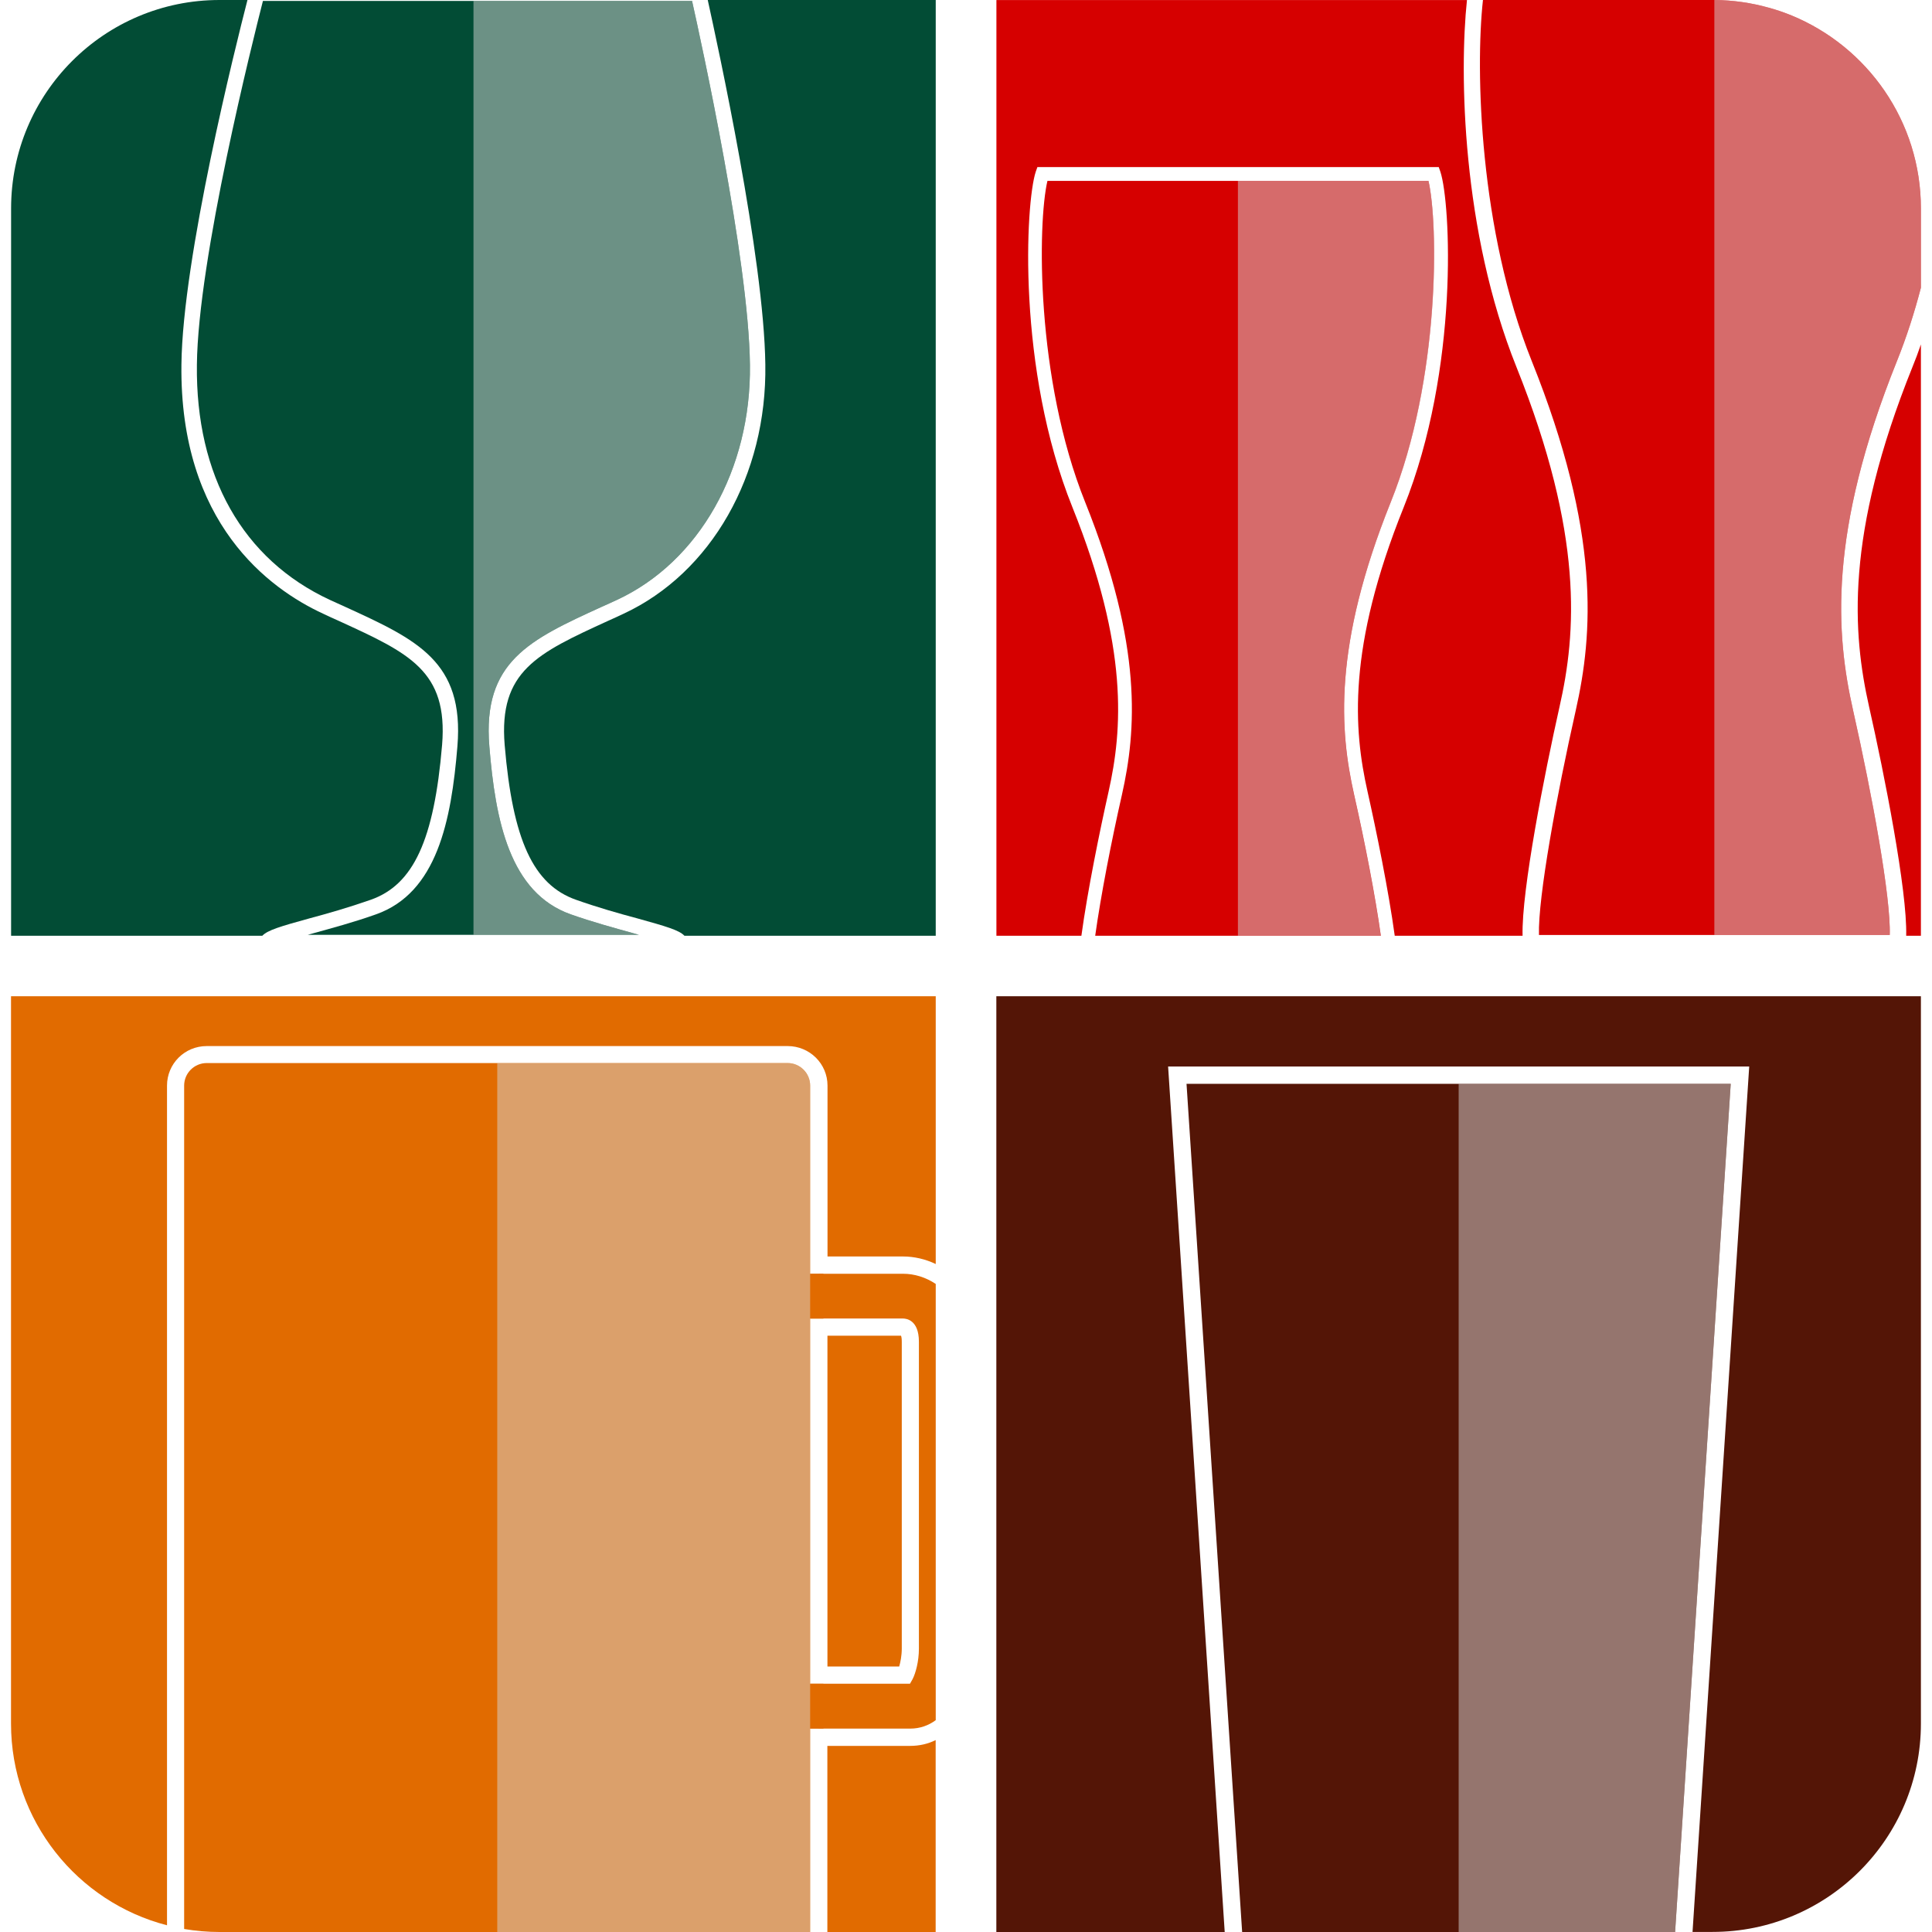
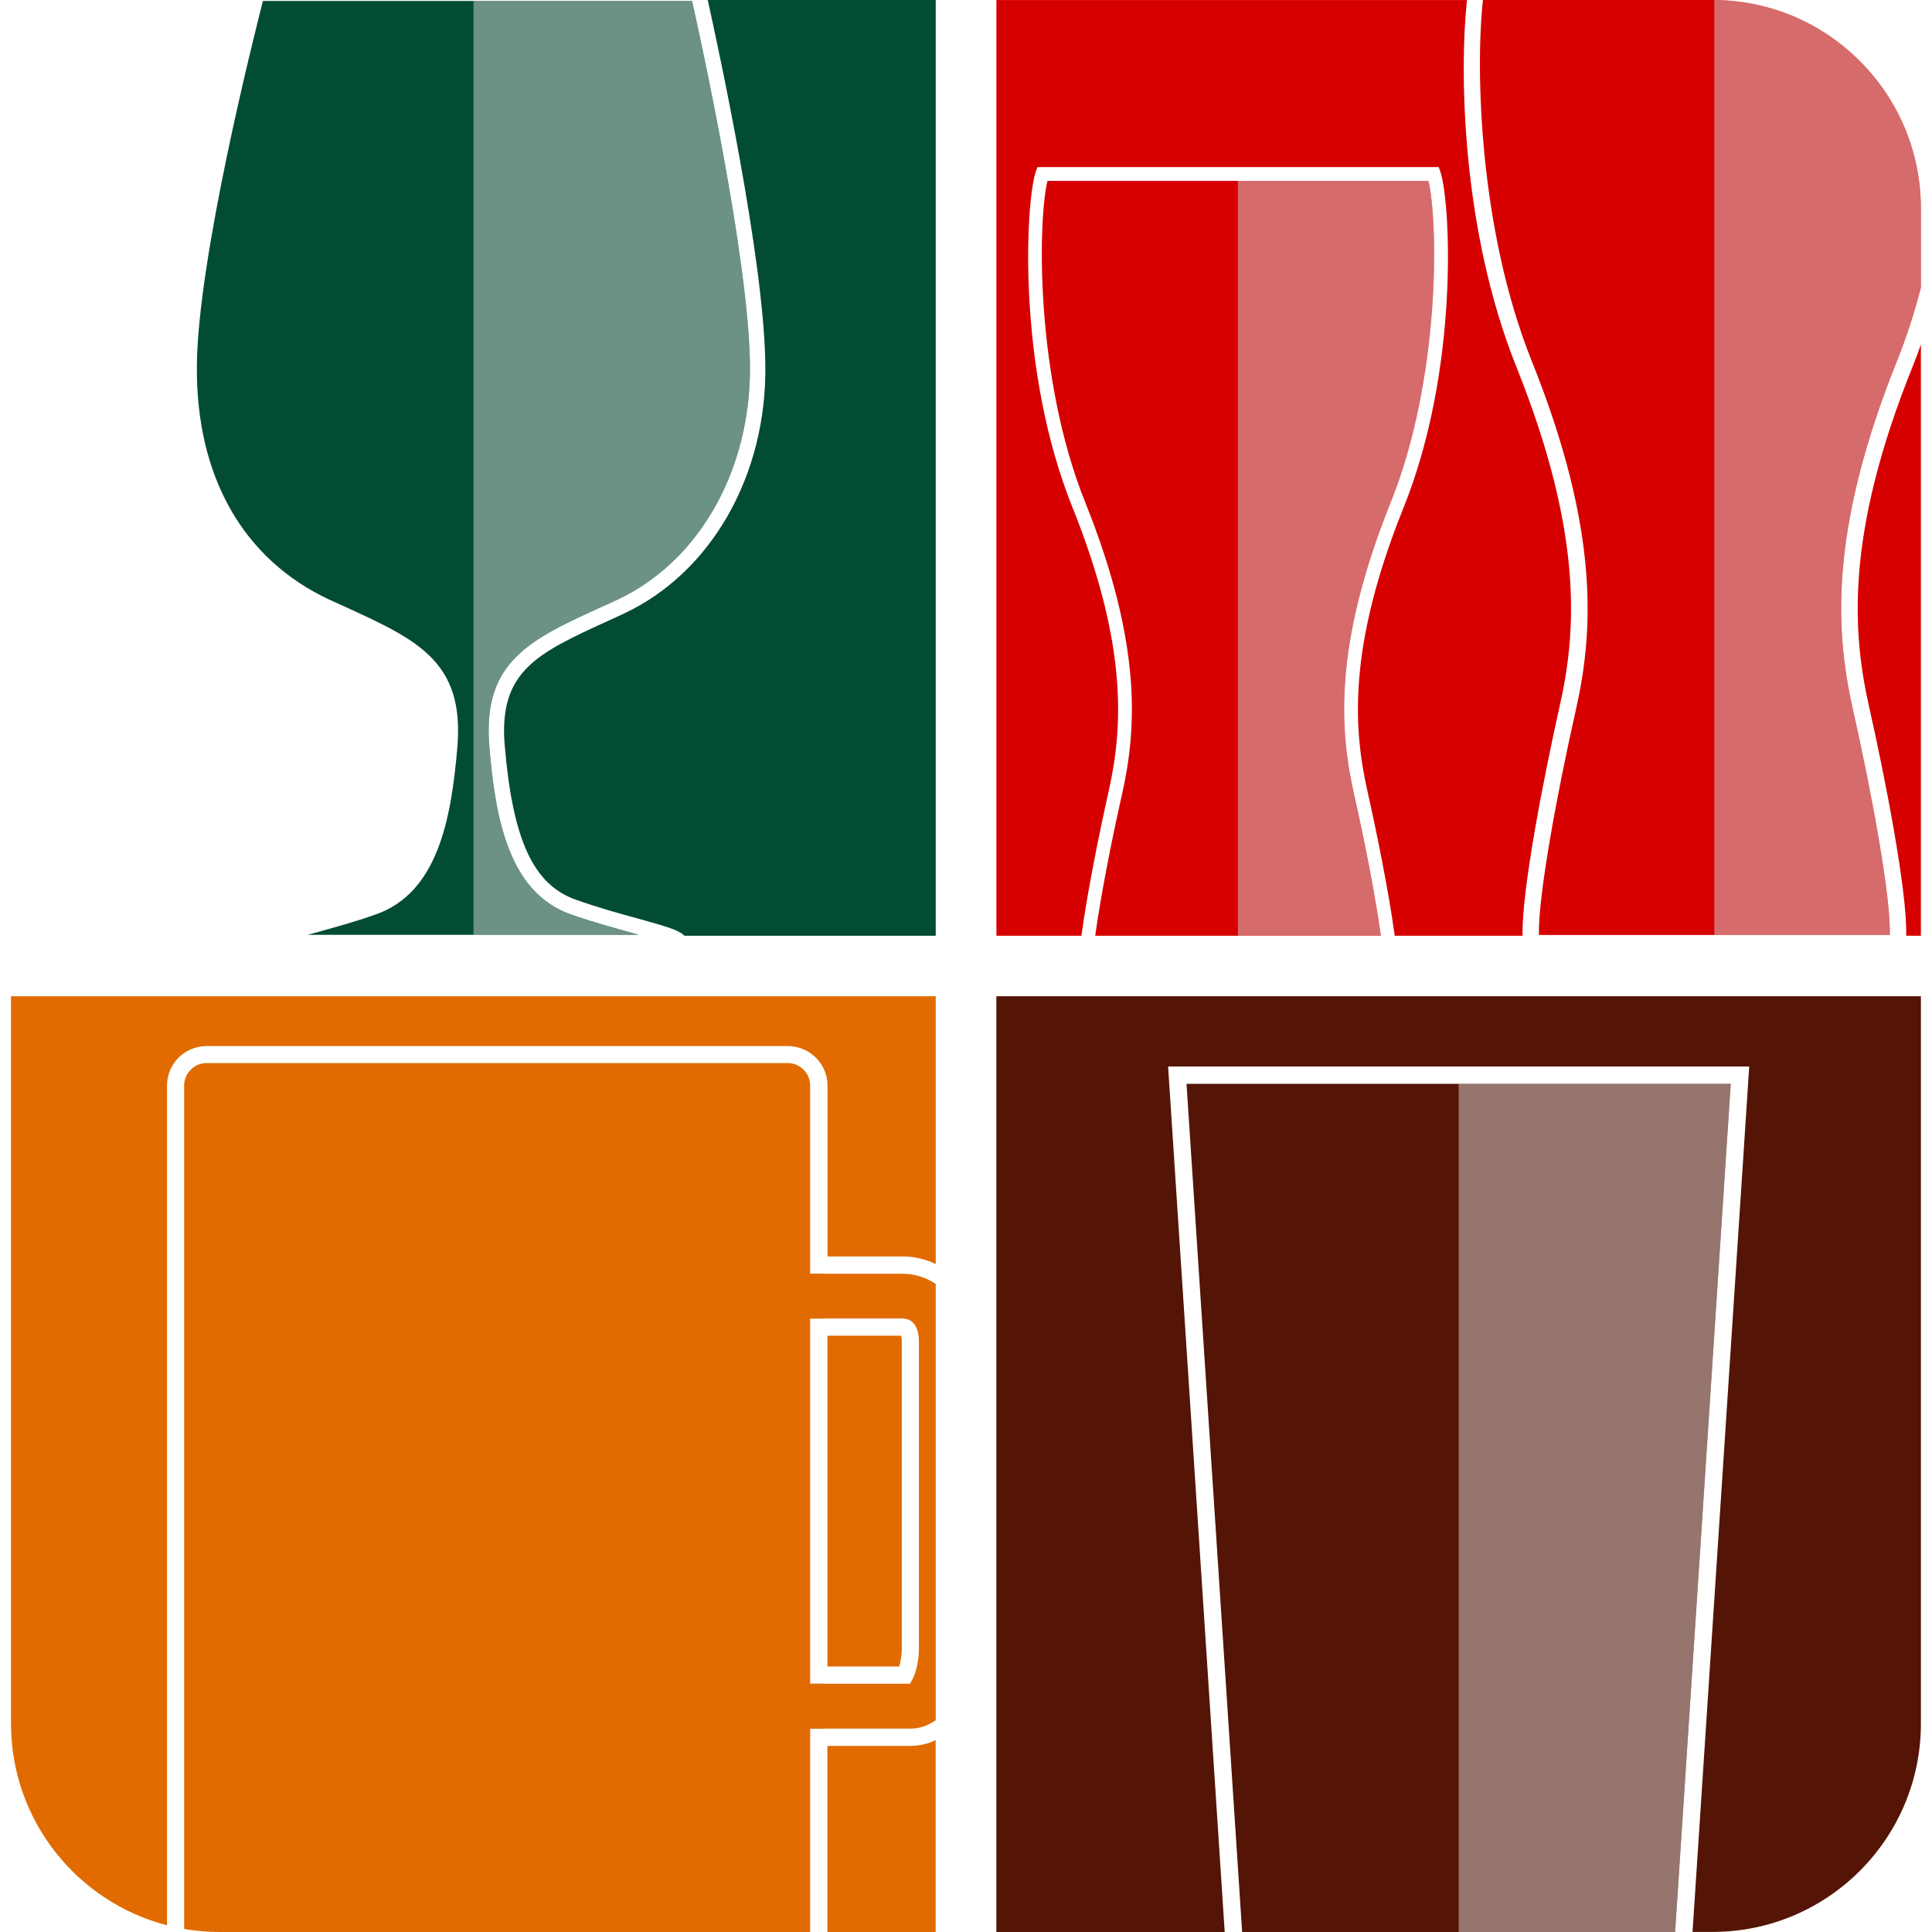
<svg xmlns="http://www.w3.org/2000/svg" xml:space="preserve" style="enable-background:new 0 0 256 256;" viewBox="0 0 256 256" y="0px" x="0px" id="Layer_1" version="1.1">
  <style type="text/css">
	.st0{fill:#024C35;}
	.st1{fill:#E16B00;}
	.st2{fill:#D60000;}
	.st3{fill:#541506;}
	.st4{opacity:0.5;}
	.st5{fill:#D6D6D6;}
</style>
  <g>
-     <path d="M41.04,121.68c-3.85,1.06-5.58,1.57-6.28,2.31H1.47V27.62C1.47,12.36,13.83,0,29.08,0h3.71   c-1.57,6.1-8.59,34.12-8.75,48.29c-0.26,21.05,11.64,29.74,18.78,33.03c0.72,0.34,1.4,0.66,2.09,0.96   c9.33,4.27,14.47,6.62,13.67,16.42c-1.06,12.6-3.79,18.54-9.47,20.53C46.26,120.23,43.37,121.06,41.04,121.68z" class="st0" />
    <path d="M64.84,98.88c0.8,9.89,2.71,19.43,10.8,22.28c2.95,1.04,5.88,1.83,8.25,2.49c0.24,0.08,0.52,0.14,0.78,0.22   H40.78c0.26-0.08,0.54-0.14,0.78-0.22c2.37-0.66,5.3-1.44,8.25-2.49c8.09-2.85,9.99-12.38,10.8-22.28   c0.92-11.22-5.34-14.11-14.85-18.46c-0.66-0.3-1.34-0.6-2.07-0.94c-11.52-5.36-17.78-16.44-17.6-31.15   c0.14-14.07,7.45-43.11,8.75-48.21H91.7c1.16,5.18,7.51,34.14,7.67,48.21c0.18,13.87-6.72,26.09-17.6,31.15   c-0.72,0.34-1.4,0.64-2.07,0.94C70.18,84.77,63.92,87.66,64.84,98.88z" class="st0" />
    <path d="M123.99,0v123.99H90.69c-0.7-0.74-2.43-1.24-6.28-2.31c-2.33-0.62-5.22-1.44-8.07-2.45   c-5.68-1.99-8.41-7.93-9.47-20.53c-0.8-9.79,4.33-12.14,13.67-16.42c0.68-0.3,1.36-0.62,2.09-0.96   c11.6-5.4,19.01-18.36,18.78-33.03C101.23,34.1,95.11,6.06,93.78,0H123.99z" class="st0" />
    <path d="M123.99,132.01v35.48c-1.38-0.66-2.87-1-4.33-1h-10.01v-22.64c0-2.91-2.37-5.24-5.28-5.24H27.39   c-2.91,0-5.26,2.33-5.26,5.24v111.26c-11.88-3.07-20.67-13.87-20.67-26.73v-96.37H123.99z" class="st1" />
    <path d="M119.15,220.82h-9.51v-43.83h9.75c0.06,0.14,0.1,0.4,0.1,0.8v40.66C119.49,219.39,119.31,220.26,119.15,220.82   z" class="st1" />
    <path d="M120.59,231.34h-10.96V256h14.35v-25.43C122.98,231.07,121.84,231.34,120.59,231.34z M119.65,168.78h-12.3   v-24.93c0-1.65-1.34-2.99-2.99-2.99H27.39c-1.65,0-2.99,1.34-2.99,2.99V255.6c1.53,0.26,3.09,0.4,4.68,0.4h78.27v-26.95h13.25   c1.3,0,2.45-0.42,3.39-1.12v-57.8C122.66,169.24,121.16,168.78,119.65,168.78z M121.76,218.45c0,1.67-0.42,3.23-0.84,4.05   l-0.34,0.6h-13.23v-48.39h12.3c0.38,0,2.11,0.14,2.11,3.07V218.45z" class="st1" />
    <path d="M179.42,105.27c1.42,6.26,2.81,13.43,3.55,18.72h-37.85c0.74-5.3,2.13-12.46,3.55-18.72   c1.89-8.43,2.79-19.63-4.88-38.73c-6.58-16.38-6.3-37.01-5-42.57h50.49c1.3,5.56,1.59,26.19-5,42.57   C176.61,85.64,177.53,96.84,179.42,105.27z" class="st2" />
    <path d="M206.65,93.63c-1.97,8.79-5.06,24.38-4.9,30.36h-16.94c-0.82-6-2.45-13.97-3.61-19.13   c-1.83-8.15-2.71-19.01,4.8-37.65c7.37-18.34,6.22-40.3,4.86-44.45l-0.22-0.62h-53.18l-0.22,0.62c-1.36,4.15-2.51,26.13,4.86,44.45   c7.49,18.64,6.62,29.5,4.8,37.65c-1.16,5.16-2.79,13.13-3.61,19.13h-11.26V0.01h62.35c-1.02,9.63-0.68,30.61,6.56,48.63   C209.88,70.93,208.86,83.89,206.65,93.63z" class="st2" />
    <path d="M254.53,27.62v10.5c-0.86,3.31-1.91,6.58-3.17,9.71c-9.17,22.84-8.09,36.2-5.82,46.28   c2.53,11.22,5.02,24.8,4.86,29.78h-46.48c-0.14-4.98,2.35-18.56,4.88-29.78c2.27-10.07,3.33-23.44-5.84-46.28   C196.03,30.57,195.47,9.31,196.5,0h30.67c2.51,0.02,4.92,0.38,7.2,1.02c1.04,0.28,2.07,0.64,3.05,1.04   C247.45,6.2,254.53,16.08,254.53,27.62z" class="st2" />
    <path d="M253.41,48.63c0.4-0.98,0.78-1.99,1.12-2.99v78.35h-1.95c0.16-5.98-2.93-21.57-4.92-30.36   C245.48,83.89,244.44,70.92,253.41,48.63z" class="st2" />
    <polygon points="229.33,143.61 221.96,256 164.59,256 157.22,143.61" class="st3" />
    <path d="M254.53,132.01v96.37c0,15.25-12.38,27.61-27.61,27.61h-2.65l7.51-114.67h-77L162.28,256h-30.26V132.01H254.53   z" class="st3" />
    <g id="XMLID_00000028302740044359520080000007666131700629005229_">
      <g class="st4" id="XMLID_00000024701117466225269110000012301329203195231668_">
-         <path d="M107.35,174.72v48.39h1.14v5.94h-1.14V256H65.89V140.86h38.47c1.65,0,2.99,1.34,2.99,2.99v24.93h1.14v5.94     H107.35z" class="st5" />
-       </g>
+         </g>
    </g>
    <g id="XMLID_00000094594680007790132220000001980944425959811506_">
      <g class="st4" id="XMLID_00000150068945515127405060000001440093194619174572_">
        <path d="M254.53,27.62v10.5c-0.86,3.31-1.91,6.58-3.17,9.71c-9.17,22.84-8.09,36.2-5.82,46.28     c2.53,11.22,5.02,24.8,4.86,29.78h-23.24V0c2.51,0.02,4.92,0.38,7.2,1.02c1.04,0.28,2.07,0.64,3.05,1.04     C247.45,6.2,254.53,16.08,254.53,27.62z" class="st5" />
      </g>
    </g>
    <g id="XMLID_00000178925569820960176530000003141006563847333800_">
      <g class="st4" id="XMLID_00000160875994108021612350000005417257663400256161_">
        <path d="M184.29,66.54c-7.69,19.11-6.76,30.3-4.88,38.73c1.42,6.26,2.81,13.43,3.55,18.72h-18.93V23.97h25.25     C190.6,29.53,190.88,50.16,184.29,66.54z" class="st5" />
      </g>
    </g>
    <g id="XMLID_00000031178890472152019790000010500371499710795196_">
      <g class="st4" id="XMLID_00000080911667290393098070000001165645482532048295_">
        <path d="M64.84,98.88c0.8,9.89,2.71,19.43,10.8,22.28c2.95,1.04,5.88,1.83,8.25,2.49c0.24,0.08,0.52,0.14,0.78,0.22     H62.74V0.12H91.7c1.16,5.18,7.51,34.14,7.67,48.21c0.18,13.87-6.72,26.09-17.6,31.15c-0.72,0.34-1.4,0.64-2.07,0.94     C70.18,84.77,63.92,87.66,64.84,98.88z" class="st5" />
      </g>
    </g>
    <g id="XMLID_00000019666507969479576060000004595527004596676014_">
      <g class="st4" id="XMLID_00000171709421738075552780000008274285050304712356_">
        <polygon points="229.33,143.61 221.96,256 193.28,256 193.28,143.61" class="st5" />
      </g>
    </g>
    <rect height="5.94" width="1.76" class="st1" y="168.78" x="107.35" />
    <rect height="5.94" width="1.76" class="st1" y="223.11" x="107.35" />
  </g>
</svg>